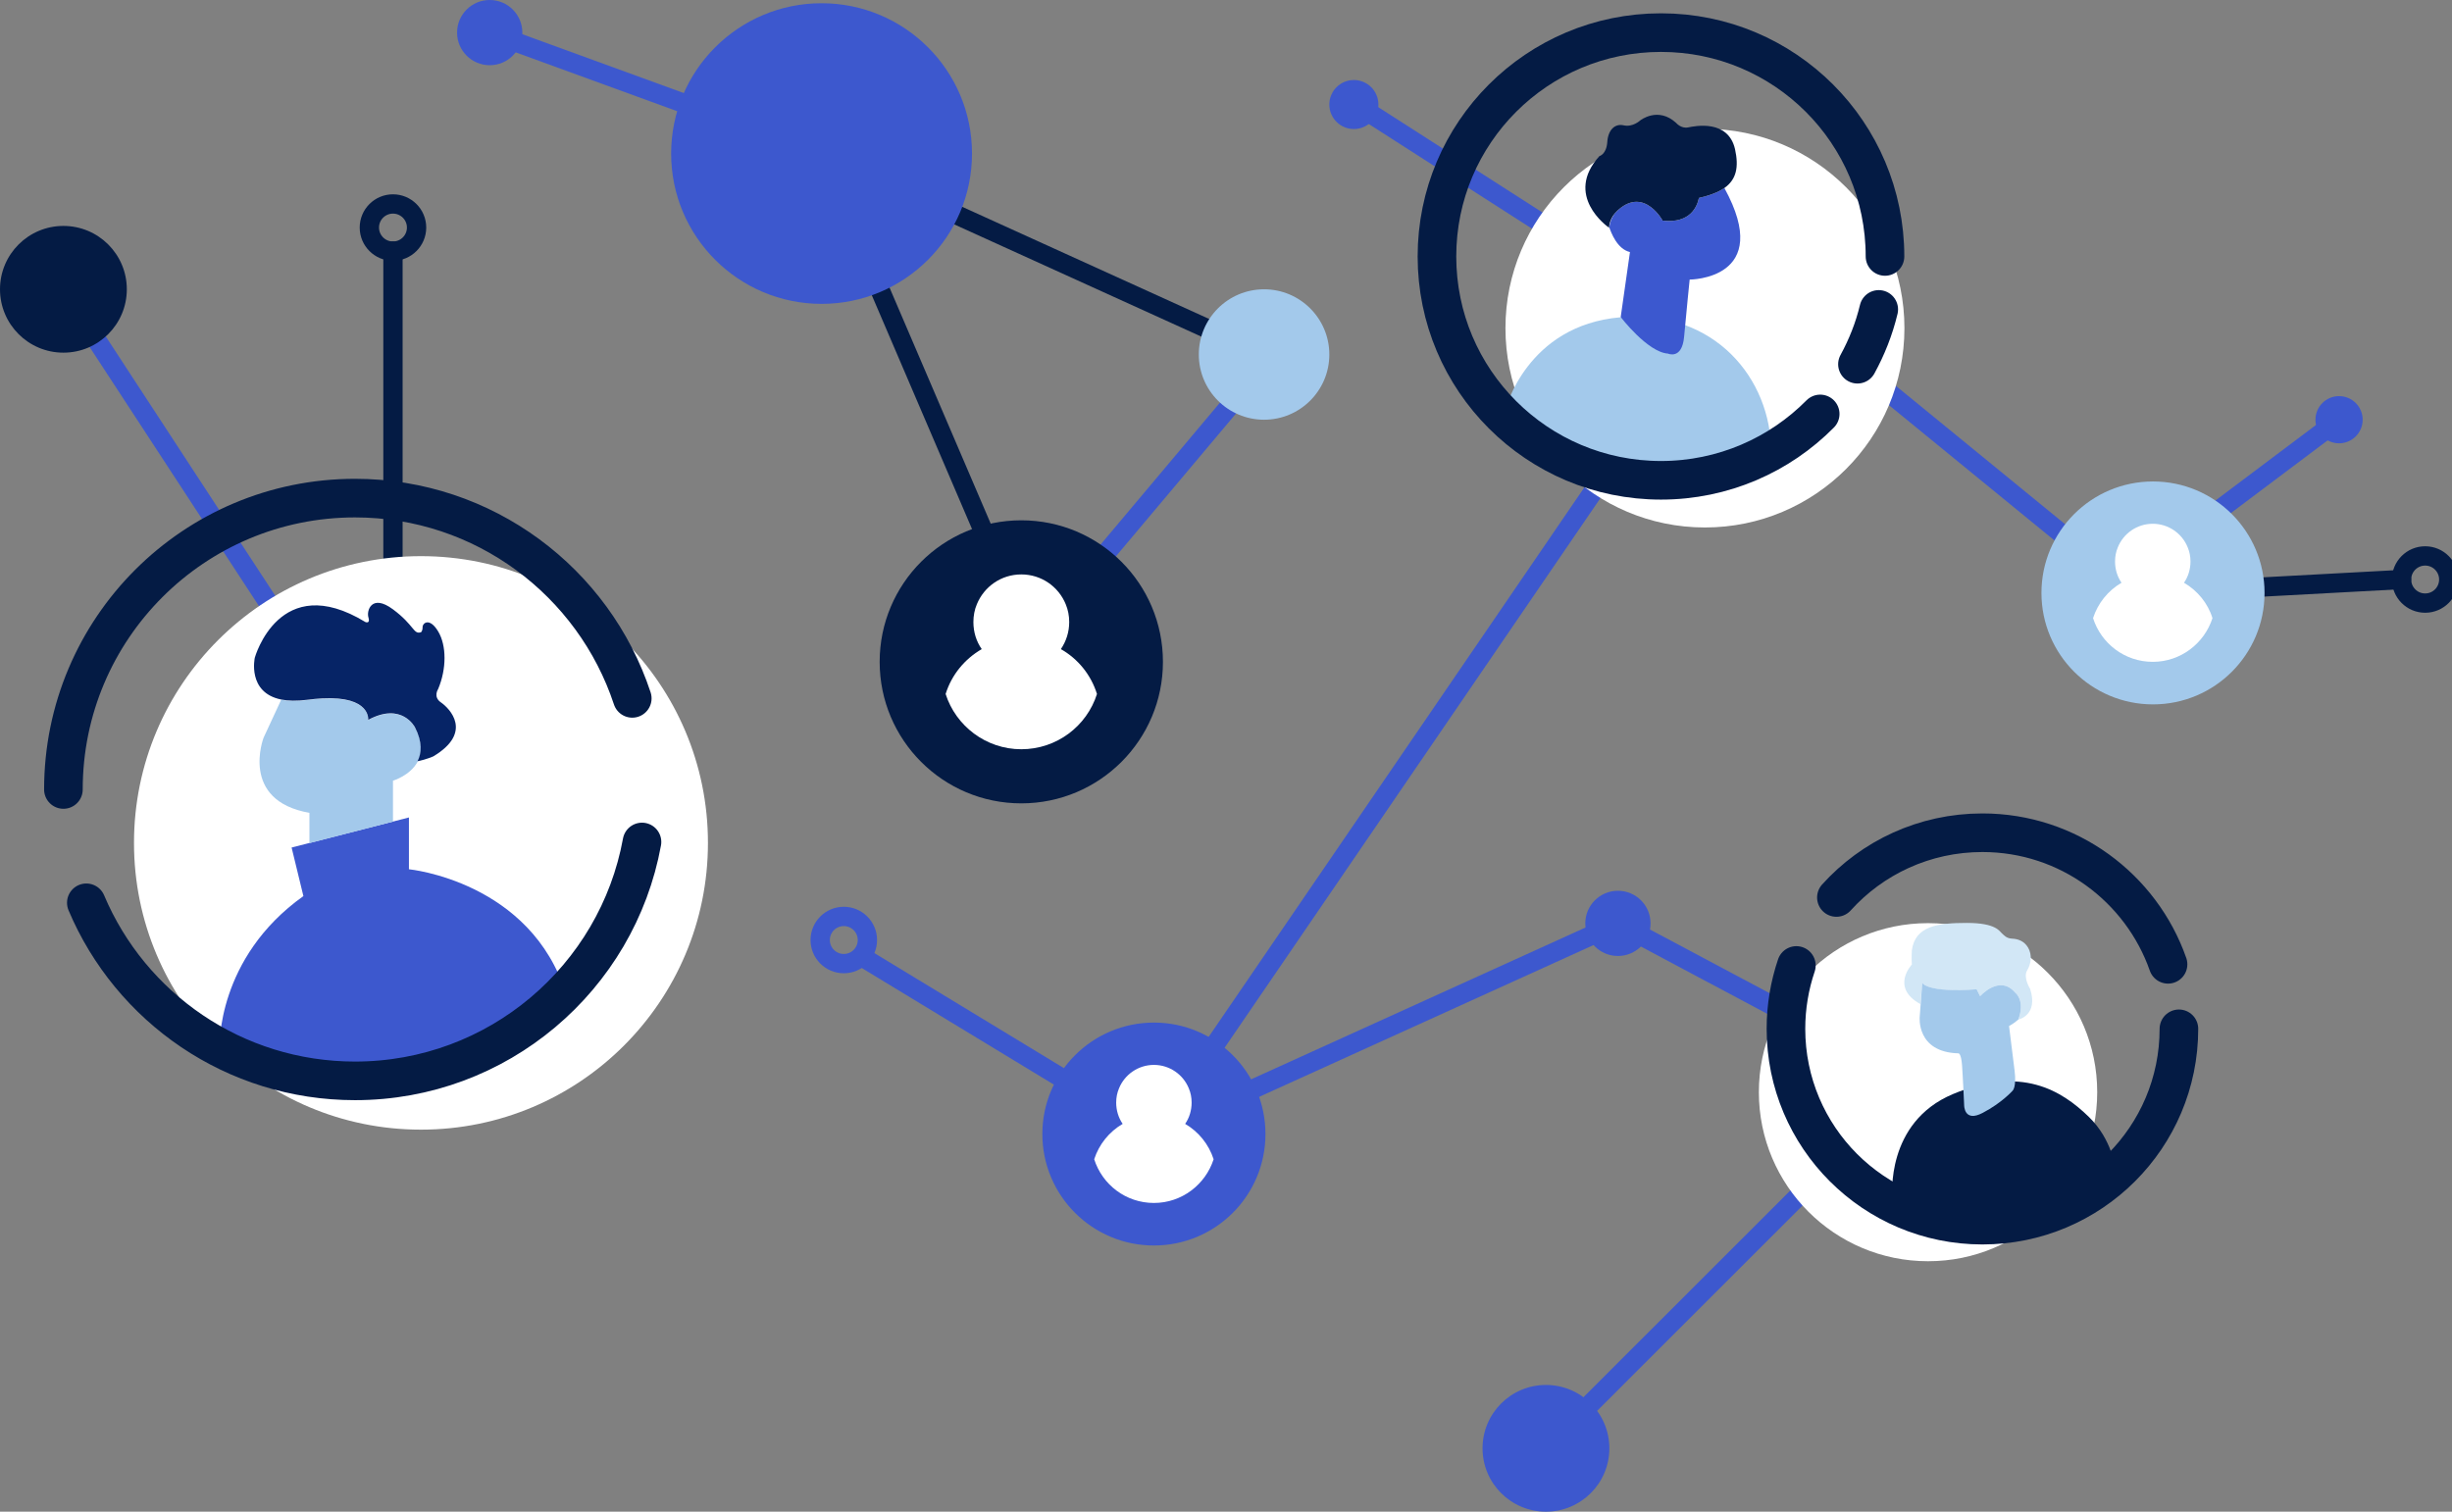
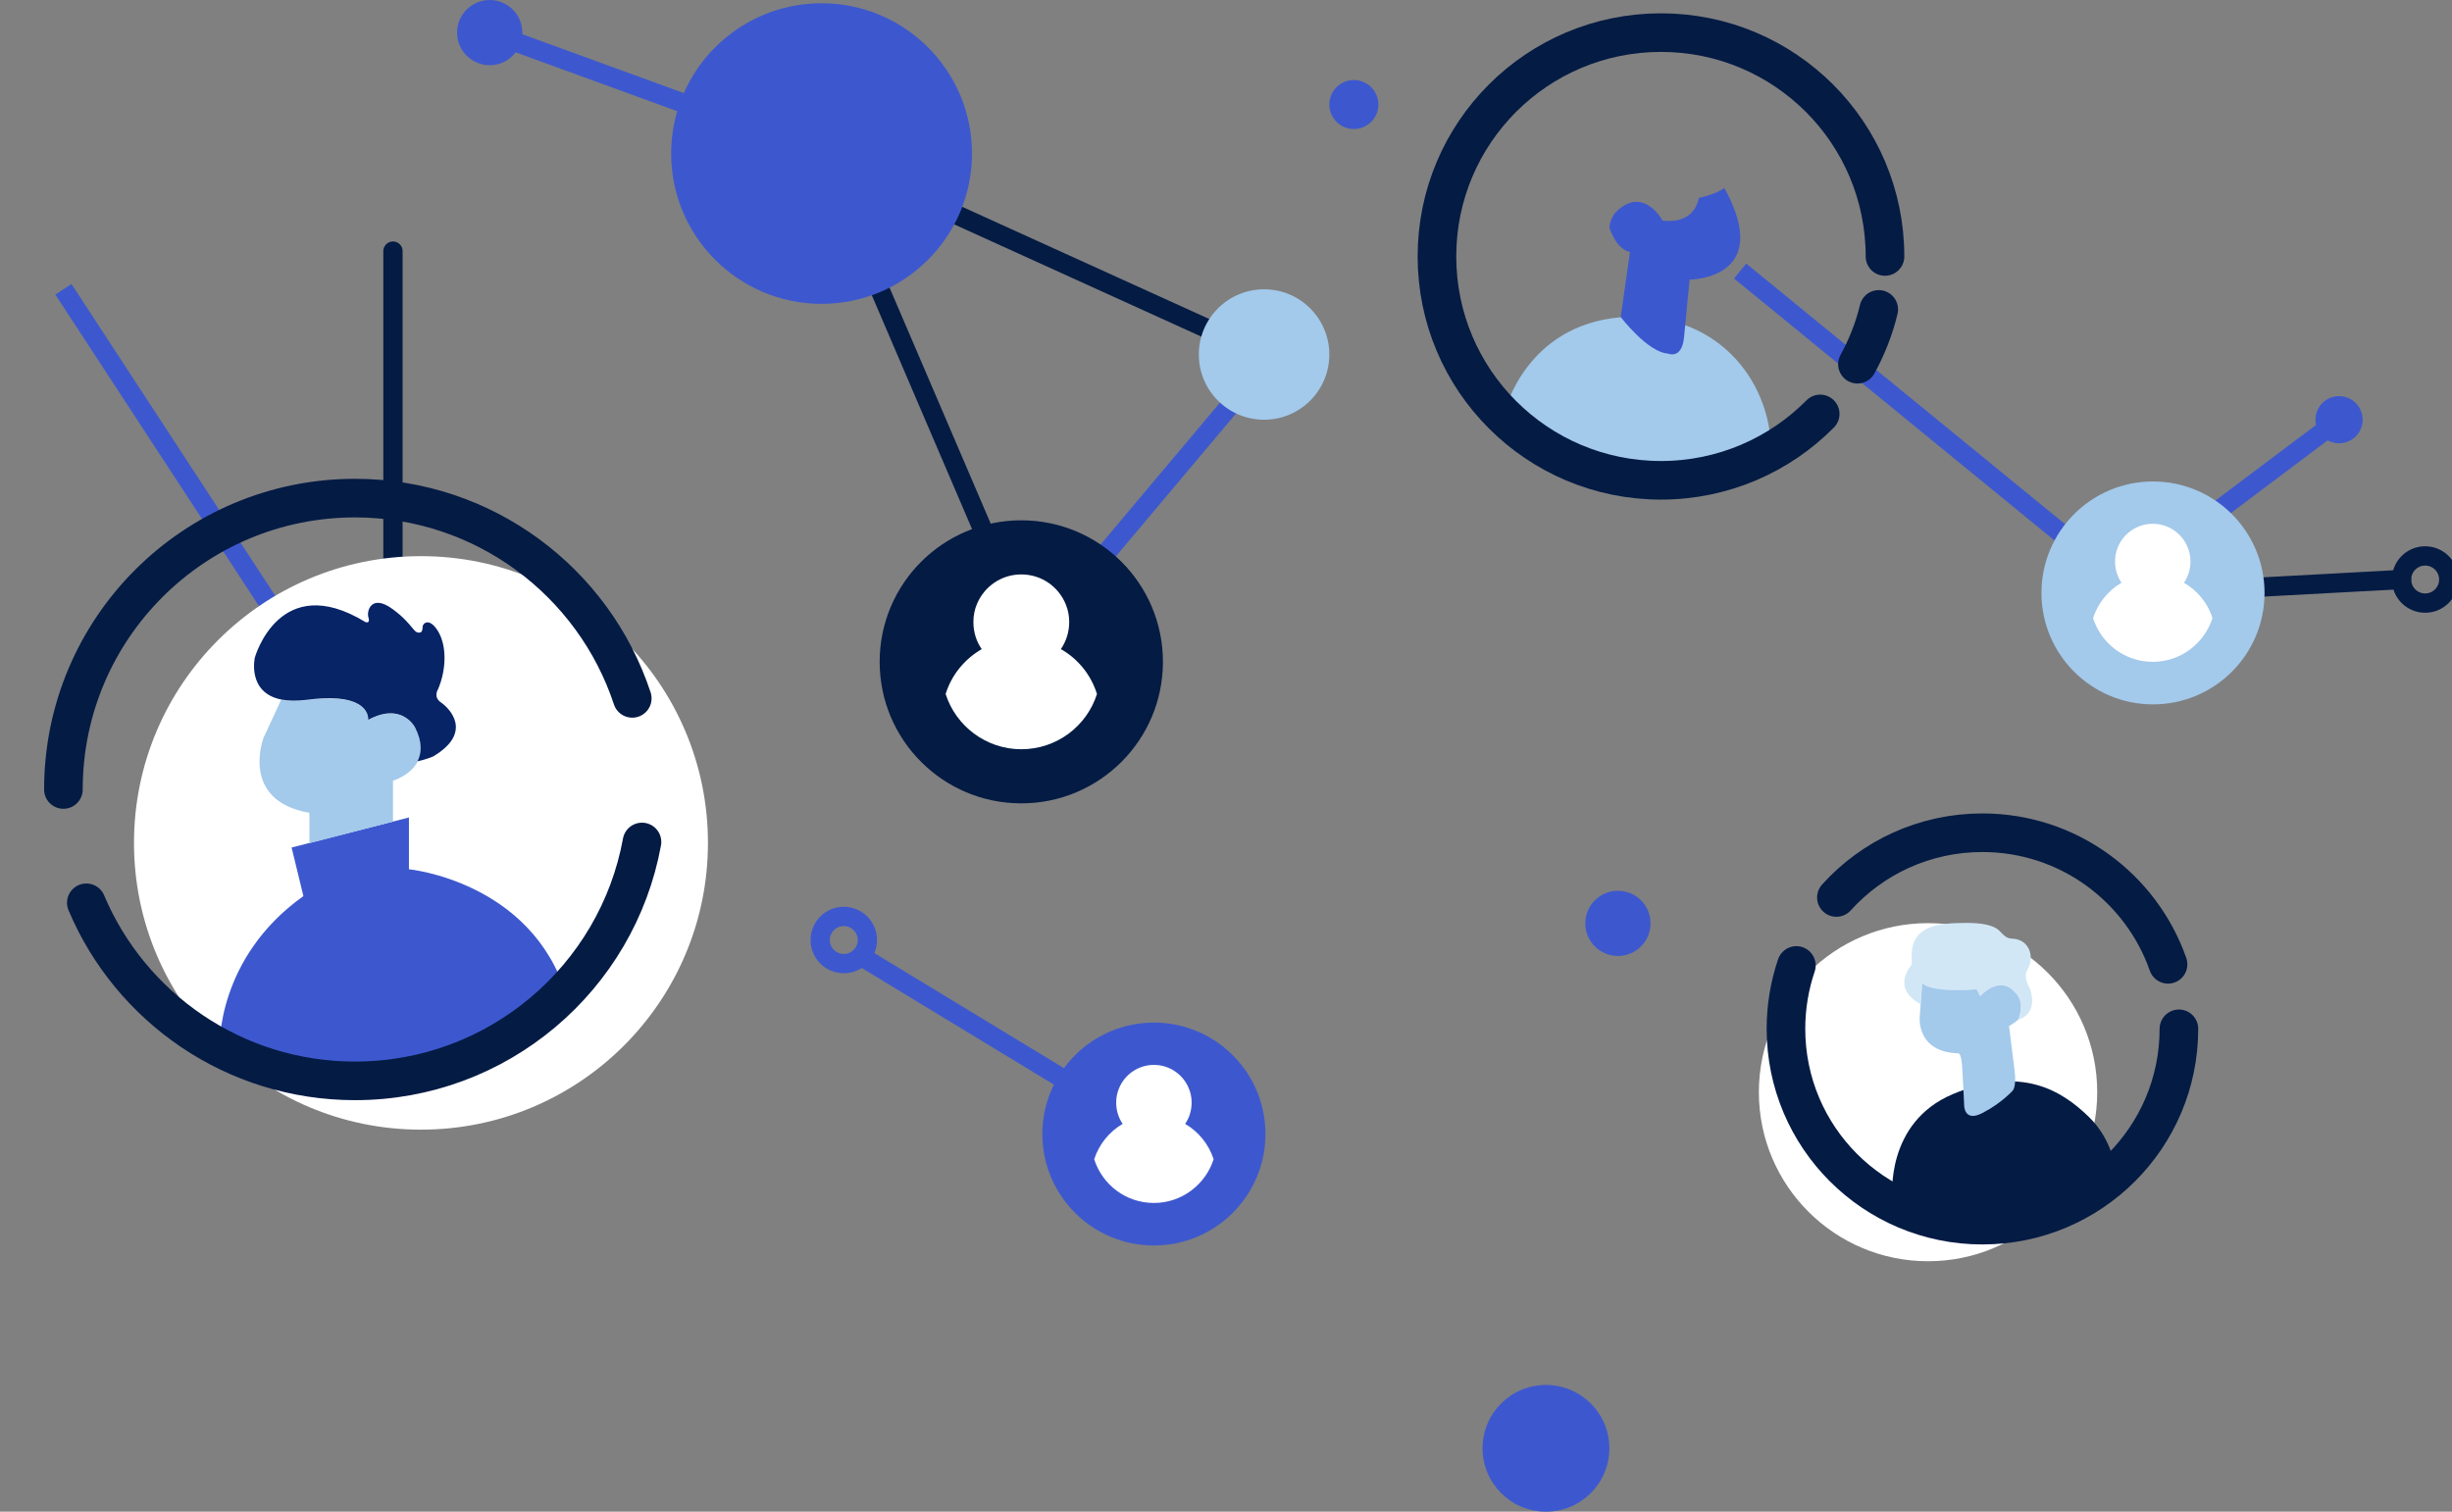
<svg xmlns="http://www.w3.org/2000/svg" width="360" height="222" viewBox="0 0 360 222" fill="none">
  <rect x="0" y="0" width="360" height="222" fill="#808080" stroke="none" />
  <g clip-path="url(#clip0_920_5114)">
    <path d="M352.593 85.105L316.1 87.075" stroke="#041B44" stroke-width="2.835" stroke-miterlimit="10" stroke-linecap="round" stroke-linejoin="round" />
    <path d="M120.623 22.55L151.475 94.546" stroke="#041B44" stroke-width="2.835" stroke-miterlimit="10" stroke-linecap="round" stroke-linejoin="round" />
    <path d="M57.695 36.881V102.561" stroke="#041B44" stroke-width="2.835" stroke-miterlimit="10" stroke-linecap="round" stroke-linejoin="round" />
    <path d="M53.448 110.032L9.31 42.485" stroke="#3D58CE" stroke-width="2.835" stroke-miterlimit="10" />
    <path d="M71.898 4.789L120.623 22.55" stroke="#3D58CE" stroke-width="2.835" stroke-miterlimit="10" />
    <path d="M185.589 52.062L120.623 22.55" stroke="#041B44" stroke-width="2.835" stroke-miterlimit="10" stroke-linecap="round" stroke-linejoin="round" />
    <path d="M144.442 102.561L182.395 57.427" stroke="#3D58CE" stroke-width="2.835" stroke-miterlimit="10" />
-     <path d="M201.457 16.845L250.318 48.19L169.416 166.543L237.542 135.605L280.966 158.732L226.975 212.695" stroke="#3D58CE" stroke-width="2.835" stroke-miterlimit="10" />
    <path d="M255.483 39.802L311.513 85.615L343.419 61.638" stroke="#3D58CE" stroke-width="2.835" stroke-miterlimit="10" />
    <path d="M126.399 140.427L169.416 166.542" stroke="#3D58CE" stroke-width="2.835" stroke-miterlimit="10" />
    <path d="M169.416 182.911C178.461 182.911 185.793 175.583 185.793 166.542C185.793 157.502 178.461 150.173 169.416 150.173C160.371 150.173 153.038 157.502 153.038 166.542C153.038 175.583 160.371 182.911 169.416 182.911Z" fill="#3D58CE" />
    <path d="M120.623 44.624C132.821 44.624 142.709 34.741 142.709 22.55C142.709 10.359 132.821 0.476 120.623 0.476C108.425 0.476 98.537 10.359 98.537 22.55C98.537 34.741 108.425 44.624 120.623 44.624Z" fill="#3D58CE" />
    <path d="M185.589 61.639C190.881 61.639 195.171 57.351 195.171 52.062C195.171 46.773 190.881 42.485 185.589 42.485C180.298 42.485 176.008 46.773 176.008 52.062C176.008 57.351 180.298 61.639 185.589 61.639Z" fill="#A3C9EB" />
    <path d="M237.542 140.393C240.188 140.393 242.333 138.249 242.333 135.604C242.333 132.96 240.188 130.816 237.542 130.816C234.896 130.816 232.751 132.96 232.751 135.604C232.751 138.249 234.896 140.393 237.542 140.393Z" fill="#3D58CE" />
    <path d="M71.898 9.577C74.544 9.577 76.689 7.433 76.689 4.788C76.689 2.144 74.544 0 71.898 0C69.252 0 67.107 2.144 67.107 4.788C67.107 7.433 69.252 9.577 71.898 9.577Z" fill="#3D58CE" />
    <path d="M226.975 222C232.117 222 236.285 217.834 236.285 212.695C236.285 207.556 232.117 203.39 226.975 203.39C221.833 203.39 217.665 207.556 217.665 212.695C217.665 217.834 221.833 222 226.975 222Z" fill="#3D58CE" />
-     <path d="M9.31 51.79C14.452 51.79 18.62 47.623 18.62 42.484C18.62 37.345 14.452 33.179 9.31 33.179C4.168 33.179 0 37.345 0 42.484C0 47.623 4.168 51.79 9.31 51.79Z" fill="#041B44" />
    <path d="M356.059 88.569C357.973 88.569 359.524 87.018 359.524 85.105C359.524 83.192 357.973 81.641 356.059 81.641C354.144 81.641 352.593 83.192 352.593 85.105C352.593 87.018 354.144 88.569 356.059 88.569Z" stroke="#041B44" stroke-width="2.835" stroke-miterlimit="10" stroke-linecap="round" stroke-linejoin="round" />
-     <path d="M57.695 36.881C59.609 36.881 61.161 35.33 61.161 33.417C61.161 31.504 59.609 29.953 57.695 29.953C55.781 29.953 54.229 31.504 54.229 33.417C54.229 35.33 55.781 36.881 57.695 36.881Z" stroke="#041B44" stroke-width="2.835" stroke-miterlimit="10" stroke-linecap="round" stroke-linejoin="round" />
    <path d="M123.885 141.513C125.799 141.513 127.351 139.963 127.351 138.049C127.351 136.136 125.799 134.585 123.885 134.585C121.971 134.585 120.419 136.136 120.419 138.049C120.419 139.963 121.971 141.513 123.885 141.513Z" stroke="#3D58CE" stroke-width="2.835" stroke-miterlimit="10" />
    <path d="M343.419 65.102C345.333 65.102 346.884 63.551 346.884 61.638C346.884 59.725 345.333 58.174 343.419 58.174C341.505 58.174 339.953 59.725 339.953 61.638C339.953 63.551 341.505 65.102 343.419 65.102Z" fill="#3D58CE" />
    <path d="M283.073 185.221C296.791 185.221 307.911 174.106 307.911 160.395C307.911 146.685 296.791 135.57 283.073 135.57C269.355 135.57 258.235 146.685 258.235 160.395C258.235 174.106 269.355 185.221 283.073 185.221Z" fill="white" />
-     <path d="M250.318 77.464C266.494 77.464 279.607 64.358 279.607 48.19C279.607 32.022 266.494 18.916 250.318 18.916C234.142 18.916 221.029 32.022 221.029 48.19C221.029 64.358 234.142 77.464 250.318 77.464Z" fill="white" />
    <path d="M61.806 165.897C85.076 165.897 103.94 147.044 103.94 123.786C103.94 100.529 85.076 81.675 61.806 81.675C38.537 81.675 19.673 100.529 19.673 123.786C19.673 147.044 38.537 165.897 61.806 165.897Z" fill="white" />
    <path d="M32.245 153.739C32.245 153.739 31.77 140.698 44.545 131.597L42.813 124.465L60.04 120.05V127.657C60.04 127.657 77.98 129.389 83.145 146.098C83.145 146.098 63.234 169.225 32.245 153.739Z" fill="#3D58CE" />
    <path d="M61.331 111.832C60.243 113.903 57.695 114.651 57.695 114.651V120.662L45.429 123.82V119.371C35.134 117.571 38.701 108.334 38.701 108.334L41.284 102.764C42.303 102.968 43.56 103.002 45.157 102.798C45.939 102.696 46.652 102.629 47.298 102.595C54.501 102.221 54.059 105.753 54.059 105.753C59.054 103.07 60.923 106.84 60.923 106.84C62.078 108.979 61.942 110.643 61.331 111.832Z" fill="#A3C9EB" />
    <path d="M63.607 111.085C63.607 111.085 62.622 111.526 61.297 111.798C61.908 110.609 62.044 108.979 60.923 106.806C60.923 106.806 59.02 103.036 54.059 105.719C54.059 105.719 54.501 102.187 47.298 102.561C46.652 102.595 45.939 102.662 45.157 102.764C43.56 102.968 42.303 102.934 41.284 102.73C36.255 101.712 37.41 96.584 37.41 96.584C37.41 96.584 41.012 83.645 53.652 91.354C53.652 91.354 54.399 91.659 54.093 90.674C53.788 89.724 54.535 87.142 57.695 89.486C60.855 91.829 60.685 93.221 61.806 92.848C61.806 92.848 62.044 92.712 62.044 92.101C62.044 91.49 63.064 90.64 64.321 92.712C65.578 94.784 65.578 98.248 64.321 101.202C64.321 101.202 63.539 102.357 64.763 103.172C65.986 104.021 69.52 107.553 63.607 111.085Z" fill="#062466" />
    <path d="M9.31 115.941C9.31 92.305 28.474 73.151 52.123 73.151C71.083 73.151 87.188 85.478 92.829 102.561" stroke="#041B44" stroke-width="5.669" stroke-miterlimit="10" stroke-linecap="round" stroke-linejoin="round" />
    <path d="M94.256 123.65C90.62 143.619 73.121 158.732 52.123 158.732C34.386 158.732 19.164 147.966 12.674 132.582" stroke="#041B44" stroke-width="5.669" stroke-miterlimit="10" stroke-linecap="round" stroke-linejoin="round" />
    <path d="M221.029 60.144C221.029 60.144 224.121 47.783 237.916 46.594C251.711 45.405 260.036 55.627 260.036 66.325C260.036 66.325 239.819 79.4 221.029 60.144Z" fill="#A3C9EB" />
    <path d="M248.075 41.058C248.075 41.058 247.566 46.017 247.26 49.447C246.954 52.877 244.882 51.926 244.882 51.926C241.891 51.722 237.95 46.56 237.95 46.56L239.309 37.017C237.406 36.575 236.523 34.096 236.285 33.417C236.353 32.602 236.659 31.957 236.965 31.515C236.999 31.447 237.067 31.38 237.101 31.312C237.372 31.006 237.576 30.836 237.576 30.836C239.547 29.07 241.246 29.546 242.401 30.429C243.488 31.244 244.1 32.398 244.1 32.398C248.245 32.874 249.197 30.225 249.435 29.07C251.066 28.697 252.289 28.221 253.172 27.61C260.546 41.058 248.075 41.058 248.075 41.058Z" fill="#3C58CF" />
-     <path d="M237.101 31.312C237.372 31.006 237.576 30.836 237.576 30.836C239.547 29.07 241.246 29.546 242.401 30.429C243.488 31.244 244.1 32.398 244.1 32.398C248.245 32.874 249.197 30.225 249.435 29.07C251.066 28.697 252.289 28.221 253.172 27.61C254.939 26.354 255.313 24.554 254.735 21.905C253.716 17.49 248.857 18.509 247.838 18.712C246.818 18.916 246.105 18.067 246.105 18.067C243.42 15.588 240.804 17.694 240.804 17.694C240.804 17.694 239.717 18.712 238.392 18.407C237.067 18.101 236.081 19.12 235.979 20.886C235.843 22.686 234.824 22.924 234.824 22.924C229.591 28.697 235.945 33.248 236.251 33.451C236.251 33.417 236.217 32.364 237.101 31.312Z" fill="#041B44" />
    <path d="M275.836 45.439C275.156 48.292 274.069 51.008 272.71 53.488" stroke="#041B44" stroke-width="5.669" stroke-miterlimit="10" stroke-linecap="round" stroke-linejoin="round" />
    <path d="M267.239 60.789C261.293 66.8 253.002 70.536 243.862 70.536C225.684 70.536 210.971 55.831 210.971 37.662C210.971 19.494 225.684 4.789 243.862 4.789C262.041 4.789 276.753 19.494 276.753 37.662" stroke="#041B44" stroke-width="5.669" stroke-miterlimit="10" stroke-linecap="round" stroke-linejoin="round" />
    <path d="M277.841 175.78C277.841 175.78 276.753 164.844 286.743 160.667C296.732 156.49 302.645 160.09 306.688 164.029C310.154 167.391 310.562 171.636 310.562 171.636C310.562 171.636 298.601 186.104 277.841 175.78Z" fill="#041B44" />
    <path d="M296.325 149.732C297.378 146.845 295.883 145.793 295.883 145.793C293.572 143.042 290.718 146.302 290.718 146.302L290.209 145.283C282.869 145.861 282.224 144.332 282.224 144.332L281.952 147.457C277.501 145.012 280.695 141.65 280.695 141.65C280.627 140.834 280.695 139.578 280.695 139.578C281.17 135.978 284.5 135.537 288.782 135.537C293.097 135.537 293.572 136.793 293.912 137.065C294.252 137.37 294.592 137.812 295.407 137.846C296.257 137.88 297.208 138.186 297.786 139.204C298.363 140.223 298.227 141.514 297.616 142.532C297.004 143.551 298.058 145.215 298.058 145.215C299.315 149.121 296.325 149.732 296.325 149.732Z" fill="#D2E7F6" />
    <path d="M296.325 149.732C295.679 150.309 294.966 150.683 294.966 150.683C294.966 150.683 295.475 154.758 295.781 157.237C296.087 159.716 295.475 160.192 295.475 160.192C295.475 160.192 293.912 161.958 291.126 163.418C288.34 164.912 288.374 162.297 288.374 162.297C288.374 162.297 288.204 158.392 288.068 156.49C287.932 154.588 287.524 154.69 287.524 154.69C281.306 154.52 281.85 149.324 281.85 149.324L282.224 144.332C282.224 144.332 282.869 145.826 290.209 145.283L290.718 146.302C290.718 146.302 293.572 143.042 295.883 145.792C295.883 145.792 297.378 146.879 296.325 149.732Z" fill="#A3C9EB" />
    <path d="M319.906 151.09C319.906 167.018 306.994 179.923 291.058 179.923C275.122 179.923 262.211 167.018 262.211 151.09C262.211 147.83 262.754 144.706 263.74 141.785" stroke="#041B44" stroke-width="5.669" stroke-miterlimit="10" stroke-linecap="round" stroke-linejoin="round" />
    <path d="M269.618 131.801C274.884 125.96 282.53 122.292 291.058 122.292C303.664 122.292 314.367 130.375 318.309 141.616" stroke="#041B44" stroke-width="5.669" stroke-miterlimit="10" stroke-linecap="round" stroke-linejoin="round" />
    <path d="M178.182 170.244C176.993 173.946 173.527 176.663 169.416 176.663C165.304 176.663 161.839 173.98 160.649 170.244C161.363 168.037 162.858 166.203 164.829 165.048C164.217 164.165 163.877 163.078 163.877 161.924C163.877 161.177 164.013 160.497 164.285 159.852C165.101 157.815 167.105 156.388 169.416 156.388C171.726 156.388 173.731 157.815 174.547 159.852C174.818 160.497 174.954 161.177 174.954 161.924C174.954 163.078 174.614 164.165 174.003 165.048C175.974 166.203 177.469 168.037 178.182 170.244Z" fill="white" />
    <path d="M316.1 103.444C325.145 103.444 332.478 96.115 332.478 87.075C332.478 78.035 325.145 70.706 316.1 70.706C307.055 70.706 299.723 78.035 299.723 87.075C299.723 96.115 307.055 103.444 316.1 103.444Z" fill="#A3C9EB" />
    <path d="M324.832 90.776C323.643 94.478 320.177 97.195 316.066 97.195C311.955 97.195 308.489 94.512 307.3 90.776C308.013 88.569 309.508 86.735 311.479 85.58C310.867 84.697 310.528 83.611 310.528 82.456C310.528 81.709 310.664 81.03 310.935 80.384C311.751 78.347 313.756 76.92 316.066 76.92C318.377 76.92 320.381 78.347 321.197 80.384C321.469 81.03 321.605 81.709 321.605 82.456C321.605 83.611 321.265 84.697 320.653 85.58C322.624 86.735 324.153 88.569 324.832 90.776Z" fill="white" />
    <path d="M149.946 117.979C161.431 117.979 170.741 108.674 170.741 97.195C170.741 85.716 161.431 76.411 149.946 76.411C138.462 76.411 129.151 85.716 129.151 97.195C129.151 108.674 138.462 117.979 149.946 117.979Z" fill="#041B44" />
    <path d="M161.057 101.916C159.562 106.636 155.145 110.032 149.946 110.032C144.748 110.032 140.33 106.602 138.835 101.916C139.719 99.097 141.622 96.787 144.136 95.327C143.354 94.207 142.913 92.848 142.913 91.354C142.913 90.437 143.083 89.52 143.422 88.739C144.476 86.158 146.99 84.358 149.946 84.358C152.902 84.358 155.417 86.158 156.47 88.739C156.81 89.554 156.98 90.437 156.98 91.354C156.98 92.814 156.538 94.172 155.756 95.327C158.271 96.754 160.174 99.097 161.057 101.916Z" fill="white" />
    <path d="M198.773 18.95C200.762 18.95 202.375 17.338 202.375 15.35C202.375 13.362 200.762 11.751 198.773 11.751C196.784 11.751 195.171 13.362 195.171 15.35C195.171 17.338 196.784 18.95 198.773 18.95Z" fill="#3D58CE" />
  </g>
  <defs>
    <clipPath id="clip0_920_5114">
      <rect width="360" height="222" fill="white" />
    </clipPath>
  </defs>
</svg>